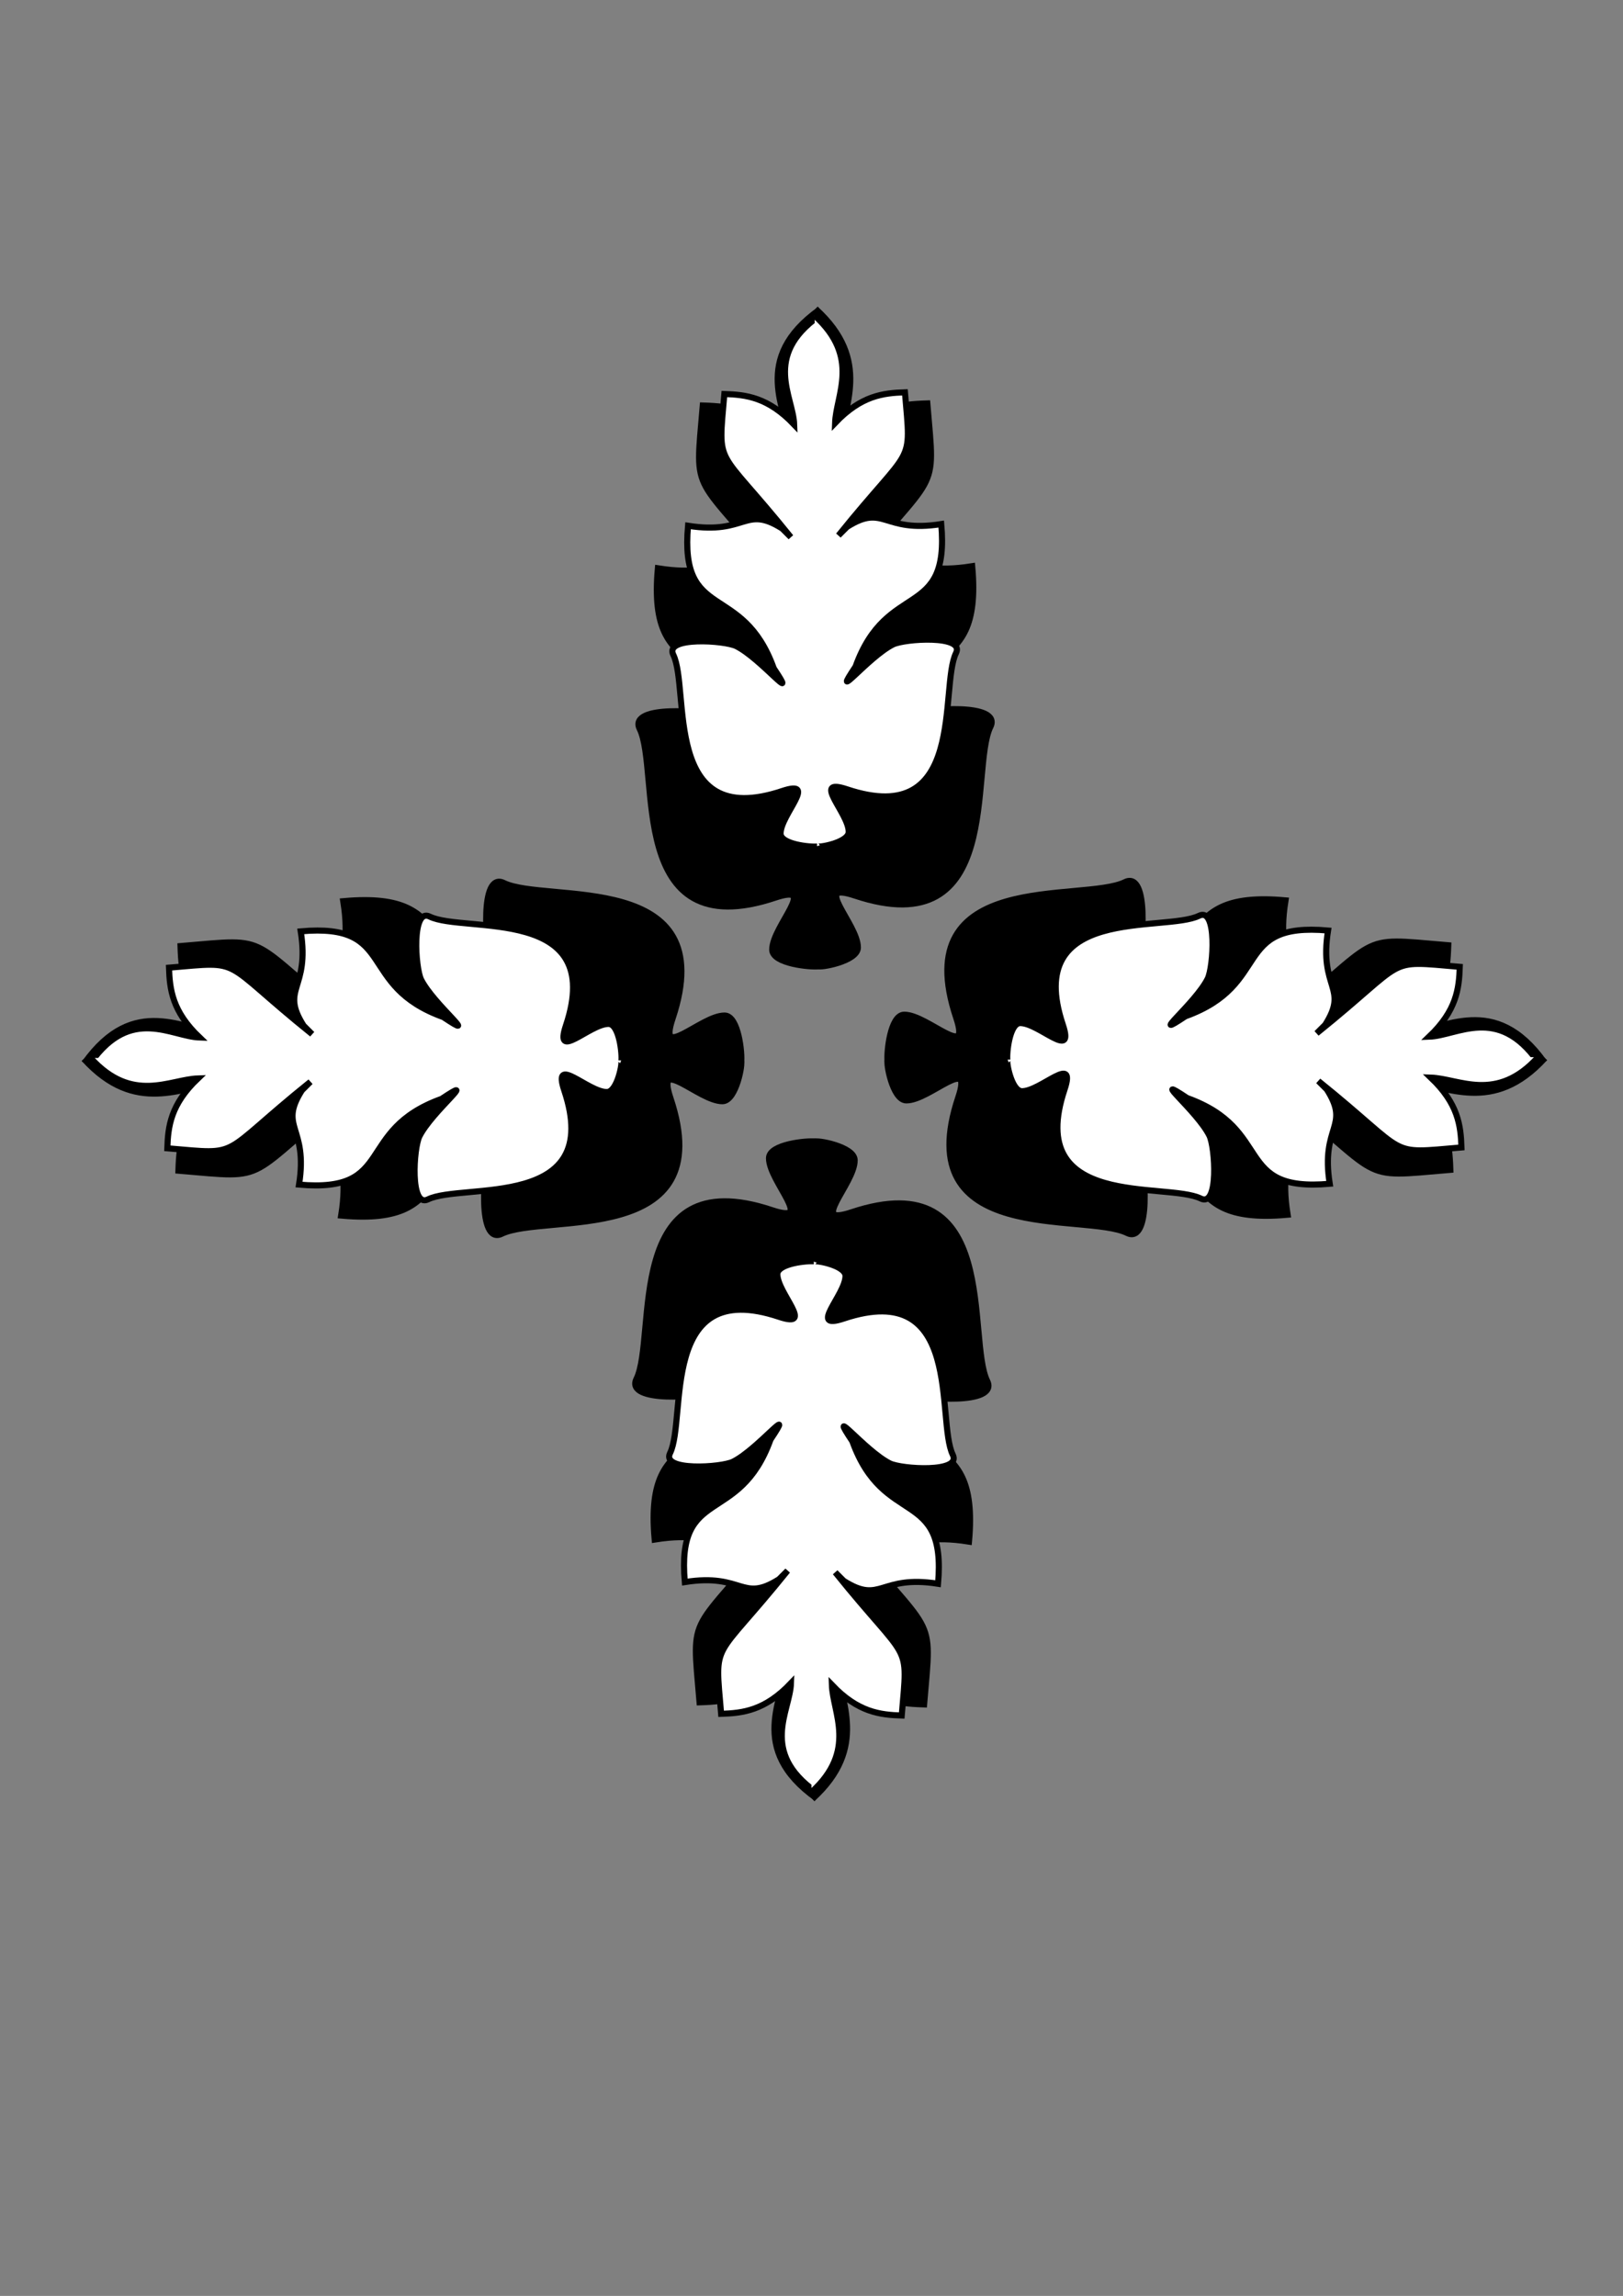
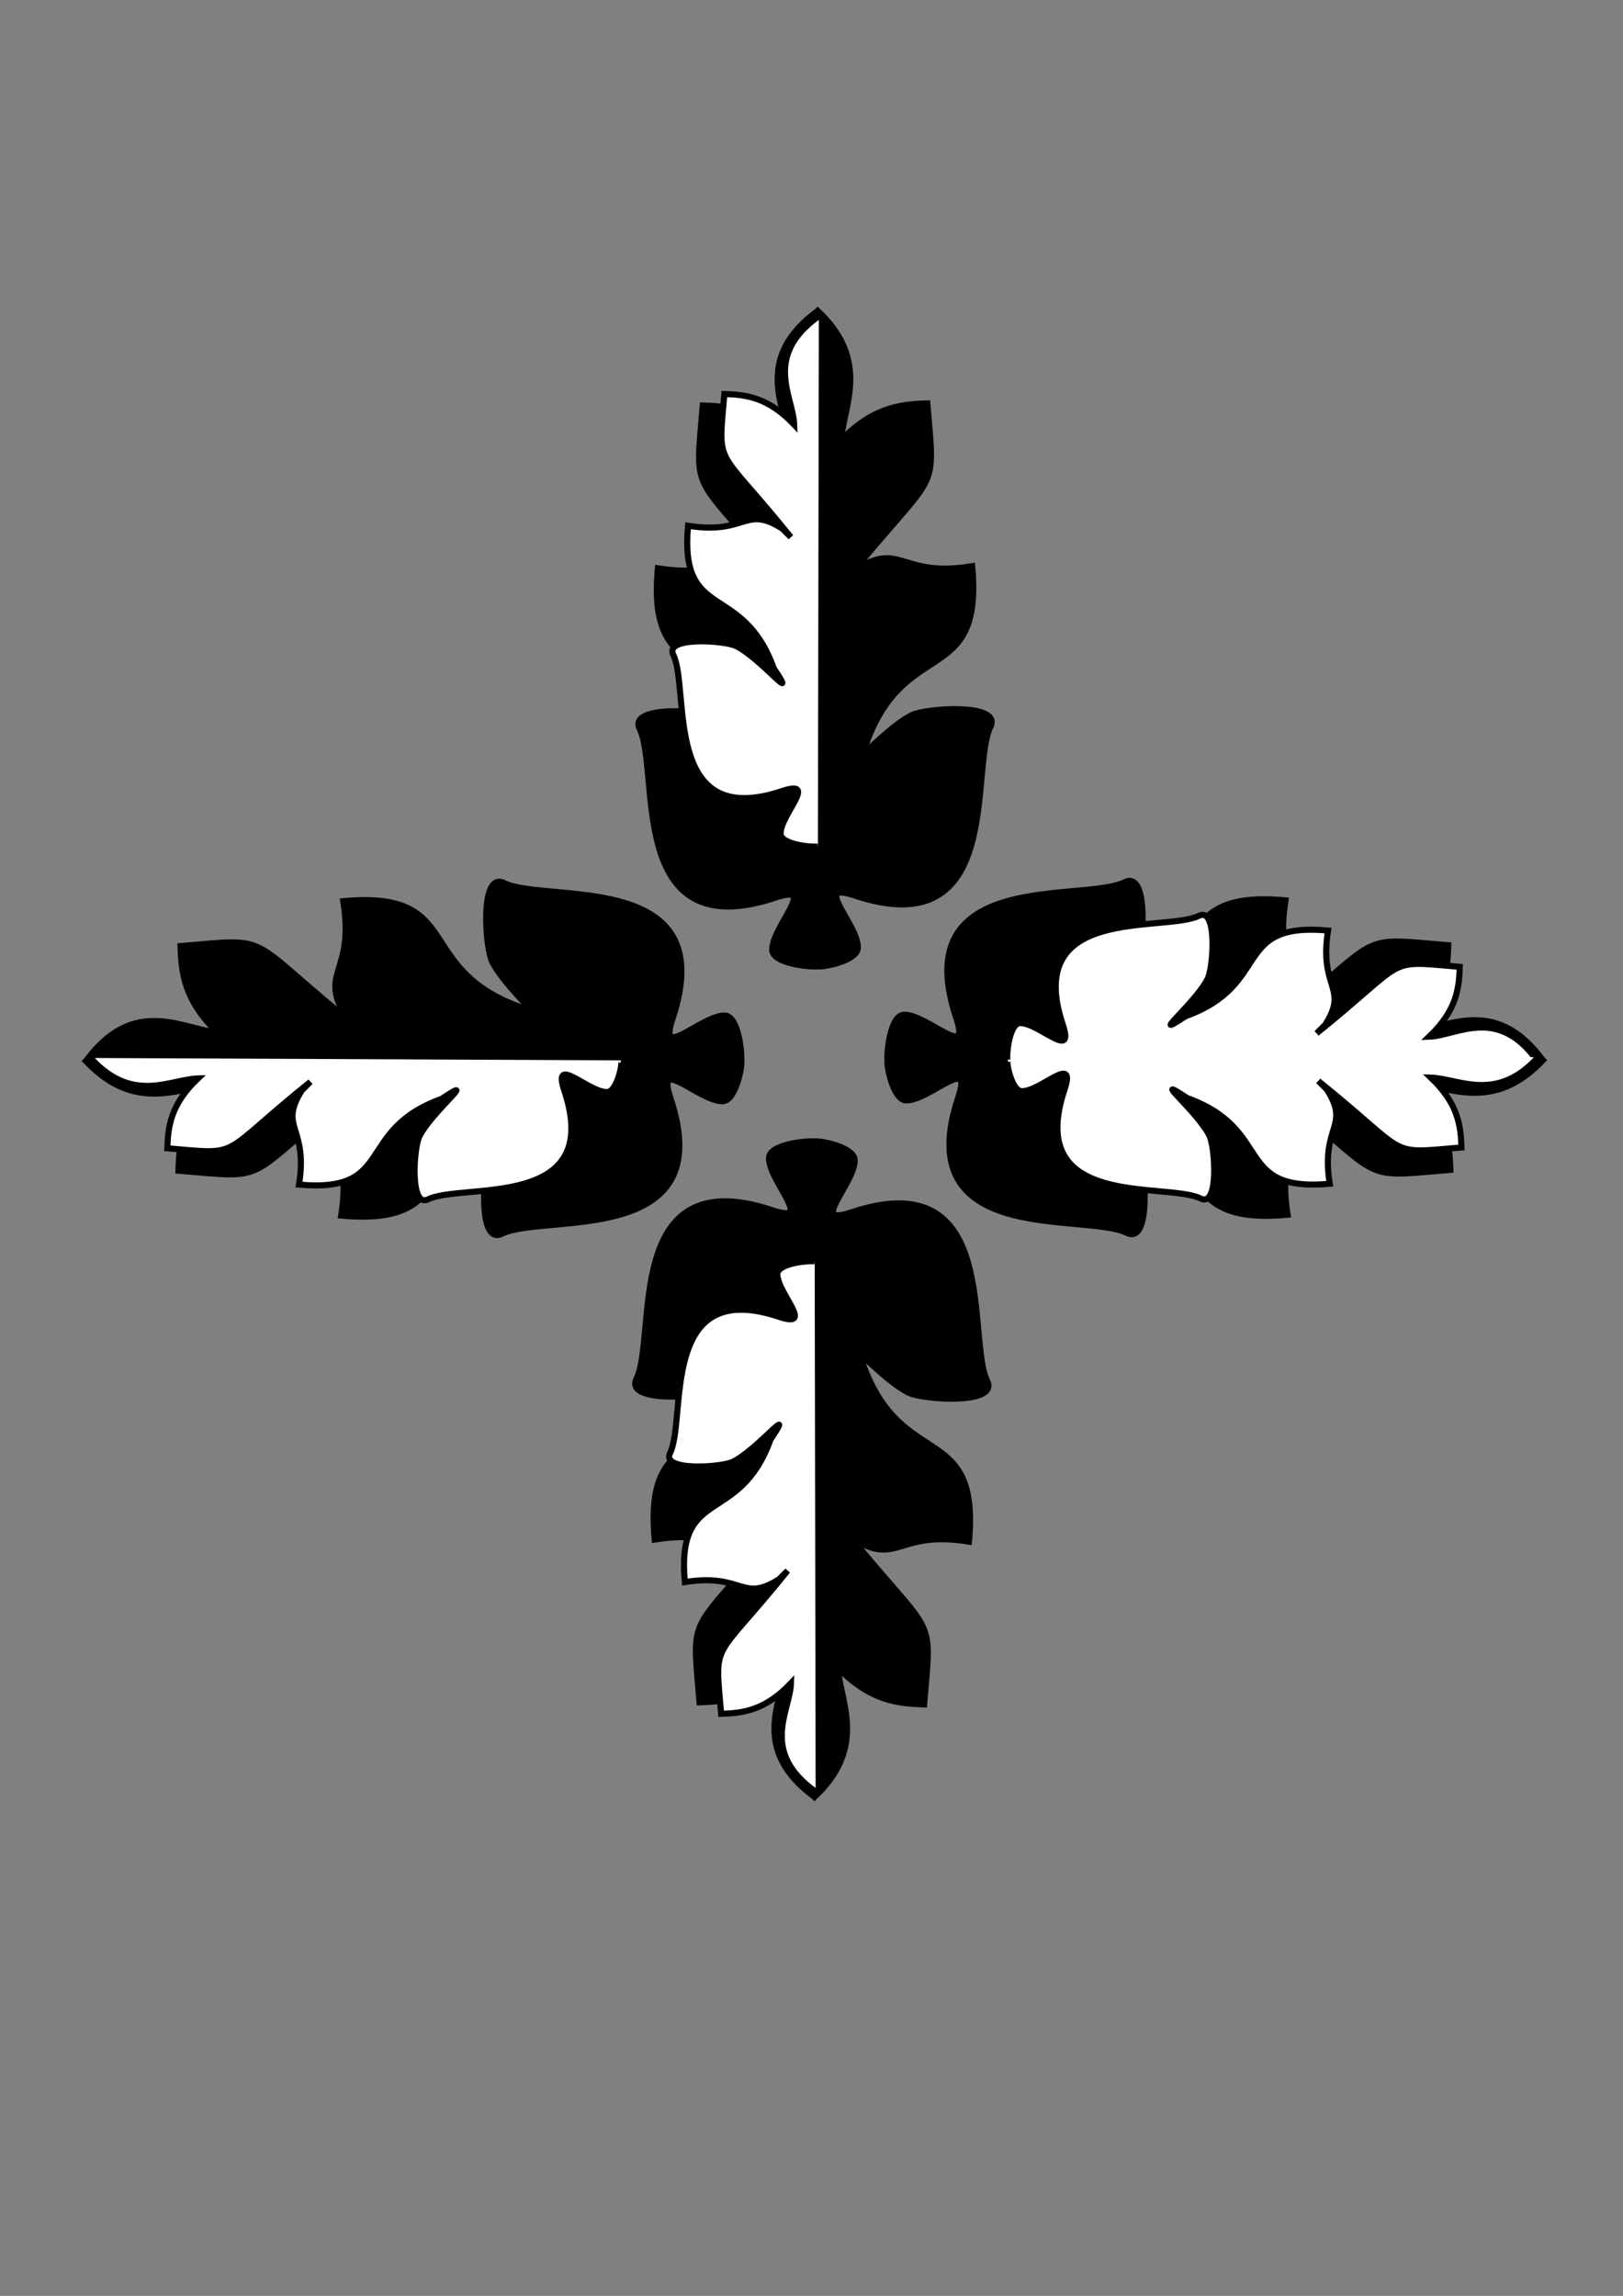
<svg xmlns="http://www.w3.org/2000/svg" version="1.1" viewBox="0 0 744.09 1052.4">
  <rect x="0" y="0" width="744.09" height="1052.4" fill="#808080" stroke="none" />
  <g transform="matrix(3.452 0 0 3.452 -1872.4 -179.28)" stroke="#000" stroke-width="1px">
    <g transform="translate(-35.766 8.657)">
      <g transform="translate(28.105 -64.7)">
        <path d="m659.01 149.14c-9.244 6.579-4.204 13.187-4.048 17.816-4.294-4.512-7.904-4.915-11.466-5.034-1.054 12.523-1.473 8.11 10.907 23.492l-1.398-1.398c-6.172-3.911-5.85 1.065-15.471-0.467-1.413 15.907 8.907 9.049 14.073 23.399 4.276 6.414-2.082-1.601-6.152-3.636-1.909-0.954-11.824-1.597-10.347 1.398 2.793 5.662-1.899 28.989 17.898 22.373 6.009-2.008-0.28 3.899-0.28 6.992 0 1.756 4.93 2.269 6.129 2.114" />
        <path d="m658.32 149.06c7.566 6.859 3.512 12.989 3.356 17.619 4.294-4.512 7.904-4.915 11.466-5.034 1.054 12.523 1.473 8.11-10.907 23.492l1.398-1.398c6.172-3.911 5.85 1.065 15.471-0.467 1.413 15.907-8.907 9.049-14.073 23.399-4.276 6.414 2.082-1.601 6.152-3.636 1.909-0.954 11.824-1.597 10.347 1.398-2.793 5.662 1.899 28.989-17.898 22.373-6.009-2.008 0.291 3.899 0.28 6.992-6e-3 1.755-5.087 2.655-5.198 2.353" />
      </g>
      <g transform="matrix(.809 0 0 .809 153.79 -35.399)" fill="#fff">
        <path d="m659.01 149.14c-9.244 6.579-4.204 13.187-4.048 17.816-4.294-4.512-7.904-4.915-11.466-5.034-1.054 12.523-1.473 8.11 10.907 23.492l-1.398-1.398c-6.172-3.911-5.85 1.065-15.471-0.467-1.413 15.907 8.907 9.049 14.073 23.399 4.276 6.414-2.082-1.601-6.152-3.636-1.909-0.954-11.824-1.597-10.347 1.398 2.793 5.662-1.899 28.989 17.898 22.373 6.009-2.008-0.28 3.899-0.28 6.992 0 1.756 4.93 2.269 6.129 2.114" />
-         <path d="m658.32 149.06c7.566 6.859 3.512 12.989 3.356 17.619 4.294-4.512 7.904-4.915 11.466-5.034 1.054 12.523 1.473 8.11-10.907 23.492l1.398-1.398c6.172-3.911 5.85 1.065 15.471-0.467 1.413 15.907-8.907 9.049-14.073 23.399-4.276 6.414 2.082-1.601 6.152-3.636 1.909-0.954 11.824-1.597 10.347 1.398-2.793 5.662 1.899 28.989-17.898 22.373-6.009-2.008 0.291 3.899 0.28 6.992-6e-3 1.755-5.087 2.655-5.198 2.353" />
      </g>
    </g>
    <g transform="translate(-36.193 14.815)">
      <g transform="matrix(1 0 0 -1 28.105 424.99)">
        <path d="m659.01 149.14c-9.244 6.579-4.204 13.187-4.048 17.816-4.294-4.512-7.904-4.915-11.466-5.034-1.054 12.523-1.473 8.11 10.907 23.492l-1.398-1.398c-6.172-3.911-5.85 1.065-15.471-0.467-1.413 15.907 8.907 9.049 14.073 23.399 4.276 6.414-2.082-1.601-6.152-3.636-1.909-0.954-11.824-1.597-10.347 1.398 2.793 5.662-1.899 28.989 17.898 22.373 6.009-2.008-0.28 3.899-0.28 6.992 0 1.756 4.93 2.269 6.129 2.114" />
        <path d="m658.32 149.06c7.566 6.859 3.512 12.989 3.356 17.619 4.294-4.512 7.904-4.915 11.466-5.034 1.054 12.523 1.473 8.11-10.907 23.492l1.398-1.398c6.172-3.911 5.85 1.065 15.471-0.467 1.413 15.907-8.907 9.049-14.073 23.399-4.276 6.414 2.082-1.601 6.152-3.636 1.909-0.954 11.824-1.597 10.347 1.398-2.793 5.662 1.899 28.989-17.898 22.373-6.009-2.008 0.291 3.899 0.28 6.992-6e-3 1.755-5.087 2.655-5.198 2.353" />
      </g>
      <g transform="matrix(.809 0 0 -.809 153.79 395.69)" fill="#fff">
        <path d="m659.01 149.14c-9.244 6.579-4.204 13.187-4.048 17.816-4.294-4.512-7.904-4.915-11.466-5.034-1.054 12.523-1.473 8.11 10.907 23.492l-1.398-1.398c-6.172-3.911-5.85 1.065-15.471-0.467-1.413 15.907 8.907 9.049 14.073 23.399 4.276 6.414-2.082-1.601-6.152-3.636-1.909-0.954-11.824-1.597-10.347 1.398 2.793 5.662-1.899 28.989 17.898 22.373 6.009-2.008-0.28 3.899-0.28 6.992 0 1.756 4.93 2.269 6.129 2.114" />
-         <path d="m658.32 149.06c7.566 6.859 3.512 12.989 3.356 17.619 4.294-4.512 7.904-4.915 11.466-5.034 1.054 12.523 1.473 8.11-10.907 23.492l1.398-1.398c6.172-3.911 5.85 1.065 15.471-0.467 1.413 15.907-8.907 9.049-14.073 23.399-4.276 6.414 2.082-1.601 6.152-3.636 1.909-0.954 11.824-1.597 10.347 1.398-2.793 5.662 1.899 28.989-17.898 22.373-6.009-2.008 0.291 3.899 0.28 6.992-6e-3 1.755-5.087 2.655-5.198 2.353" />
      </g>
    </g>
    <g transform="matrix(0 1 -1 0 829.55 -493.95)">
      <g transform="matrix(1 0 0 -1 28.105 424.99)">
        <path d="m659.01 149.14c-9.244 6.579-4.204 13.187-4.048 17.816-4.294-4.512-7.904-4.915-11.466-5.034-1.054 12.523-1.473 8.11 10.907 23.492l-1.398-1.398c-6.172-3.911-5.85 1.065-15.471-0.467-1.413 15.907 8.907 9.049 14.073 23.399 4.276 6.414-2.082-1.601-6.152-3.636-1.909-0.954-11.824-1.597-10.347 1.398 2.793 5.662-1.899 28.989 17.898 22.373 6.009-2.008-0.28 3.899-0.28 6.992 0 1.756 4.93 2.269 6.129 2.114" />
        <path d="m658.32 149.06c7.566 6.859 3.512 12.989 3.356 17.619 4.294-4.512 7.904-4.915 11.466-5.034 1.054 12.523 1.473 8.11-10.907 23.492l1.398-1.398c6.172-3.911 5.85 1.065 15.471-0.467 1.413 15.907-8.907 9.049-14.073 23.399-4.276 6.414 2.082-1.601 6.152-3.636 1.909-0.954 11.824-1.597 10.347 1.398-2.793 5.662 1.899 28.989-17.898 22.373-6.009-2.008 0.291 3.899 0.28 6.992-6e-3 1.755-5.087 2.655-5.198 2.353" />
      </g>
      <g transform="matrix(.809 0 0 -.809 153.79 395.69)" fill="#fff">
-         <path d="m659.01 149.14c-9.244 6.579-4.204 13.187-4.048 17.816-4.294-4.512-7.904-4.915-11.466-5.034-1.054 12.523-1.473 8.11 10.907 23.492l-1.398-1.398c-6.172-3.911-5.85 1.065-15.471-0.467-1.413 15.907 8.907 9.049 14.073 23.399 4.276 6.414-2.082-1.601-6.152-3.636-1.909-0.954-11.824-1.597-10.347 1.398 2.793 5.662-1.899 28.989 17.898 22.373 6.009-2.008-0.28 3.899-0.28 6.992 0 1.756 4.93 2.269 6.129 2.114" />
        <path d="m658.32 149.06c7.566 6.859 3.512 12.989 3.356 17.619 4.294-4.512 7.904-4.915 11.466-5.034 1.054 12.523 1.473 8.11-10.907 23.492l1.398-1.398c6.172-3.911 5.85 1.065 15.471-0.467 1.413 15.907-8.907 9.049-14.073 23.399-4.276 6.414 2.082-1.601 6.152-3.636 1.909-0.954 11.824-1.597 10.347 1.398-2.793 5.662 1.899 28.989-17.898 22.373-6.009-2.008 0.291 3.899 0.28 6.992-6e-3 1.755-5.087 2.655-5.198 2.353" />
      </g>
    </g>
    <g transform="matrix(0 1 1 0 471.59 -494.06)">
      <g transform="matrix(1 0 0 -1 28.105 424.99)">
        <path d="m659.01 149.14c-9.244 6.579-4.204 13.187-4.048 17.816-4.294-4.512-7.904-4.915-11.466-5.034-1.054 12.523-1.473 8.11 10.907 23.492l-1.398-1.398c-6.172-3.911-5.85 1.065-15.471-0.467-1.413 15.907 8.907 9.049 14.073 23.399 4.276 6.414-2.082-1.601-6.152-3.636-1.909-0.954-11.824-1.597-10.347 1.398 2.793 5.662-1.899 28.989 17.898 22.373 6.009-2.008-0.28 3.899-0.28 6.992 0 1.756 4.93 2.269 6.129 2.114" />
        <path d="m658.32 149.06c7.566 6.859 3.512 12.989 3.356 17.619 4.294-4.512 7.904-4.915 11.466-5.034 1.054 12.523 1.473 8.11-10.907 23.492l1.398-1.398c6.172-3.911 5.85 1.065 15.471-0.467 1.413 15.907-8.907 9.049-14.073 23.399-4.276 6.414 2.082-1.601 6.152-3.636 1.909-0.954 11.824-1.597 10.347 1.398-2.793 5.662 1.899 28.989-17.898 22.373-6.009-2.008 0.291 3.899 0.28 6.992-6e-3 1.755-5.087 2.655-5.198 2.353" />
      </g>
      <g transform="matrix(.809 0 0 -.809 153.79 395.69)" fill="#fff">
        <path d="m659.01 149.14c-9.244 6.579-4.204 13.187-4.048 17.816-4.294-4.512-7.904-4.915-11.466-5.034-1.054 12.523-1.473 8.11 10.907 23.492l-1.398-1.398c-6.172-3.911-5.85 1.065-15.471-0.467-1.413 15.907 8.907 9.049 14.073 23.399 4.276 6.414-2.082-1.601-6.152-3.636-1.909-0.954-11.824-1.597-10.347 1.398 2.793 5.662-1.899 28.989 17.898 22.373 6.009-2.008-0.28 3.899-0.28 6.992 0 1.756 4.93 2.269 6.129 2.114" />
        <path d="m658.32 149.06c7.566 6.859 3.512 12.989 3.356 17.619 4.294-4.512 7.904-4.915 11.466-5.034 1.054 12.523 1.473 8.11-10.907 23.492l1.398-1.398c6.172-3.911 5.85 1.065 15.471-0.467 1.413 15.907-8.907 9.049-14.073 23.399-4.276 6.414 2.082-1.601 6.152-3.636 1.909-0.954 11.824-1.597 10.347 1.398-2.793 5.662 1.899 28.989-17.898 22.373-6.009-2.008 0.291 3.899 0.28 6.992-6e-3 1.755-5.087 2.655-5.198 2.353" />
      </g>
    </g>
  </g>
</svg>